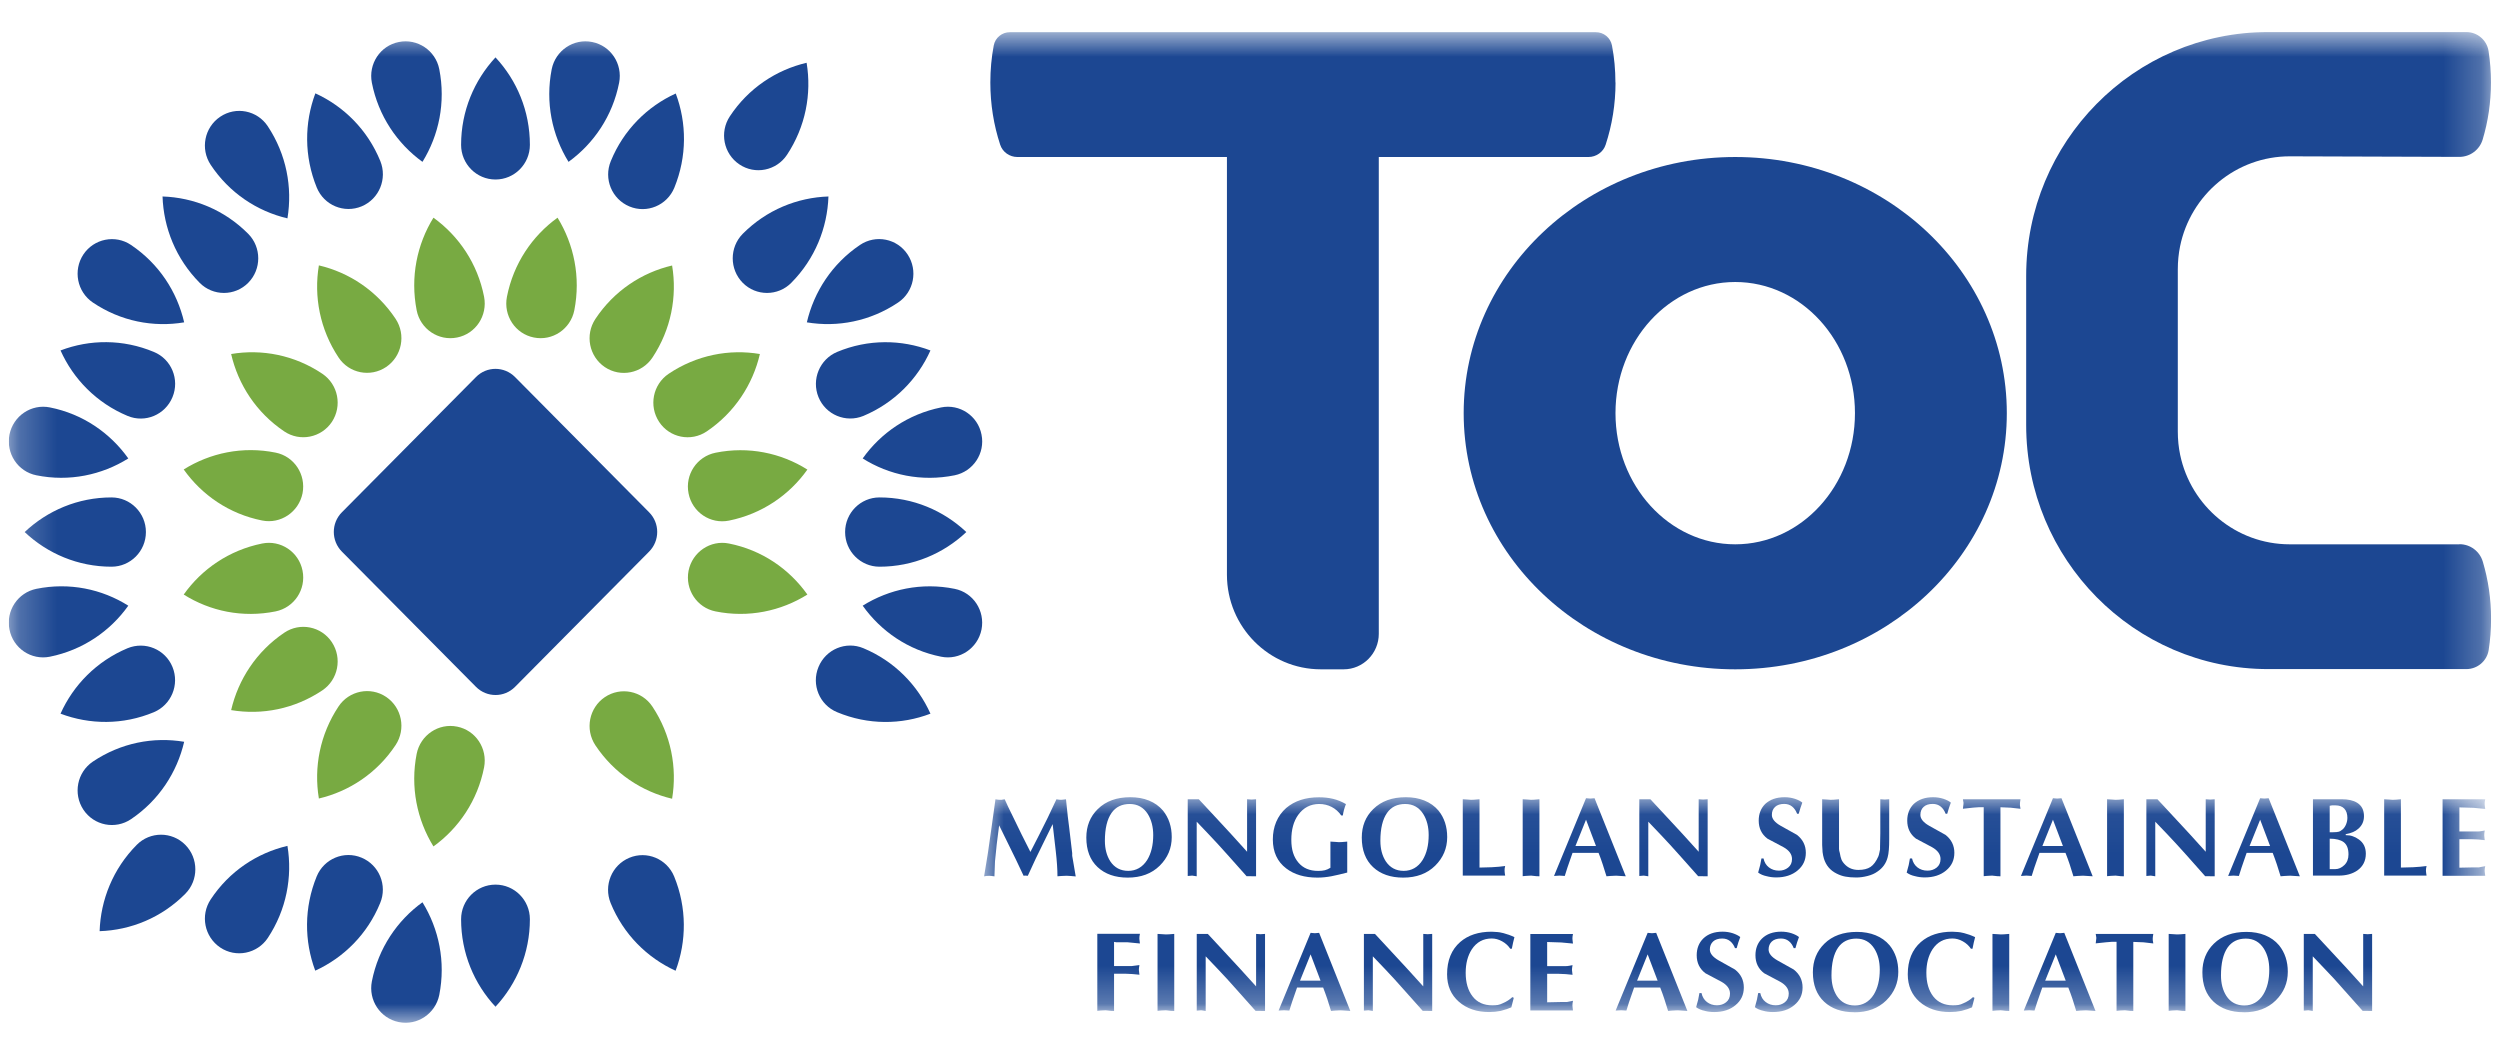
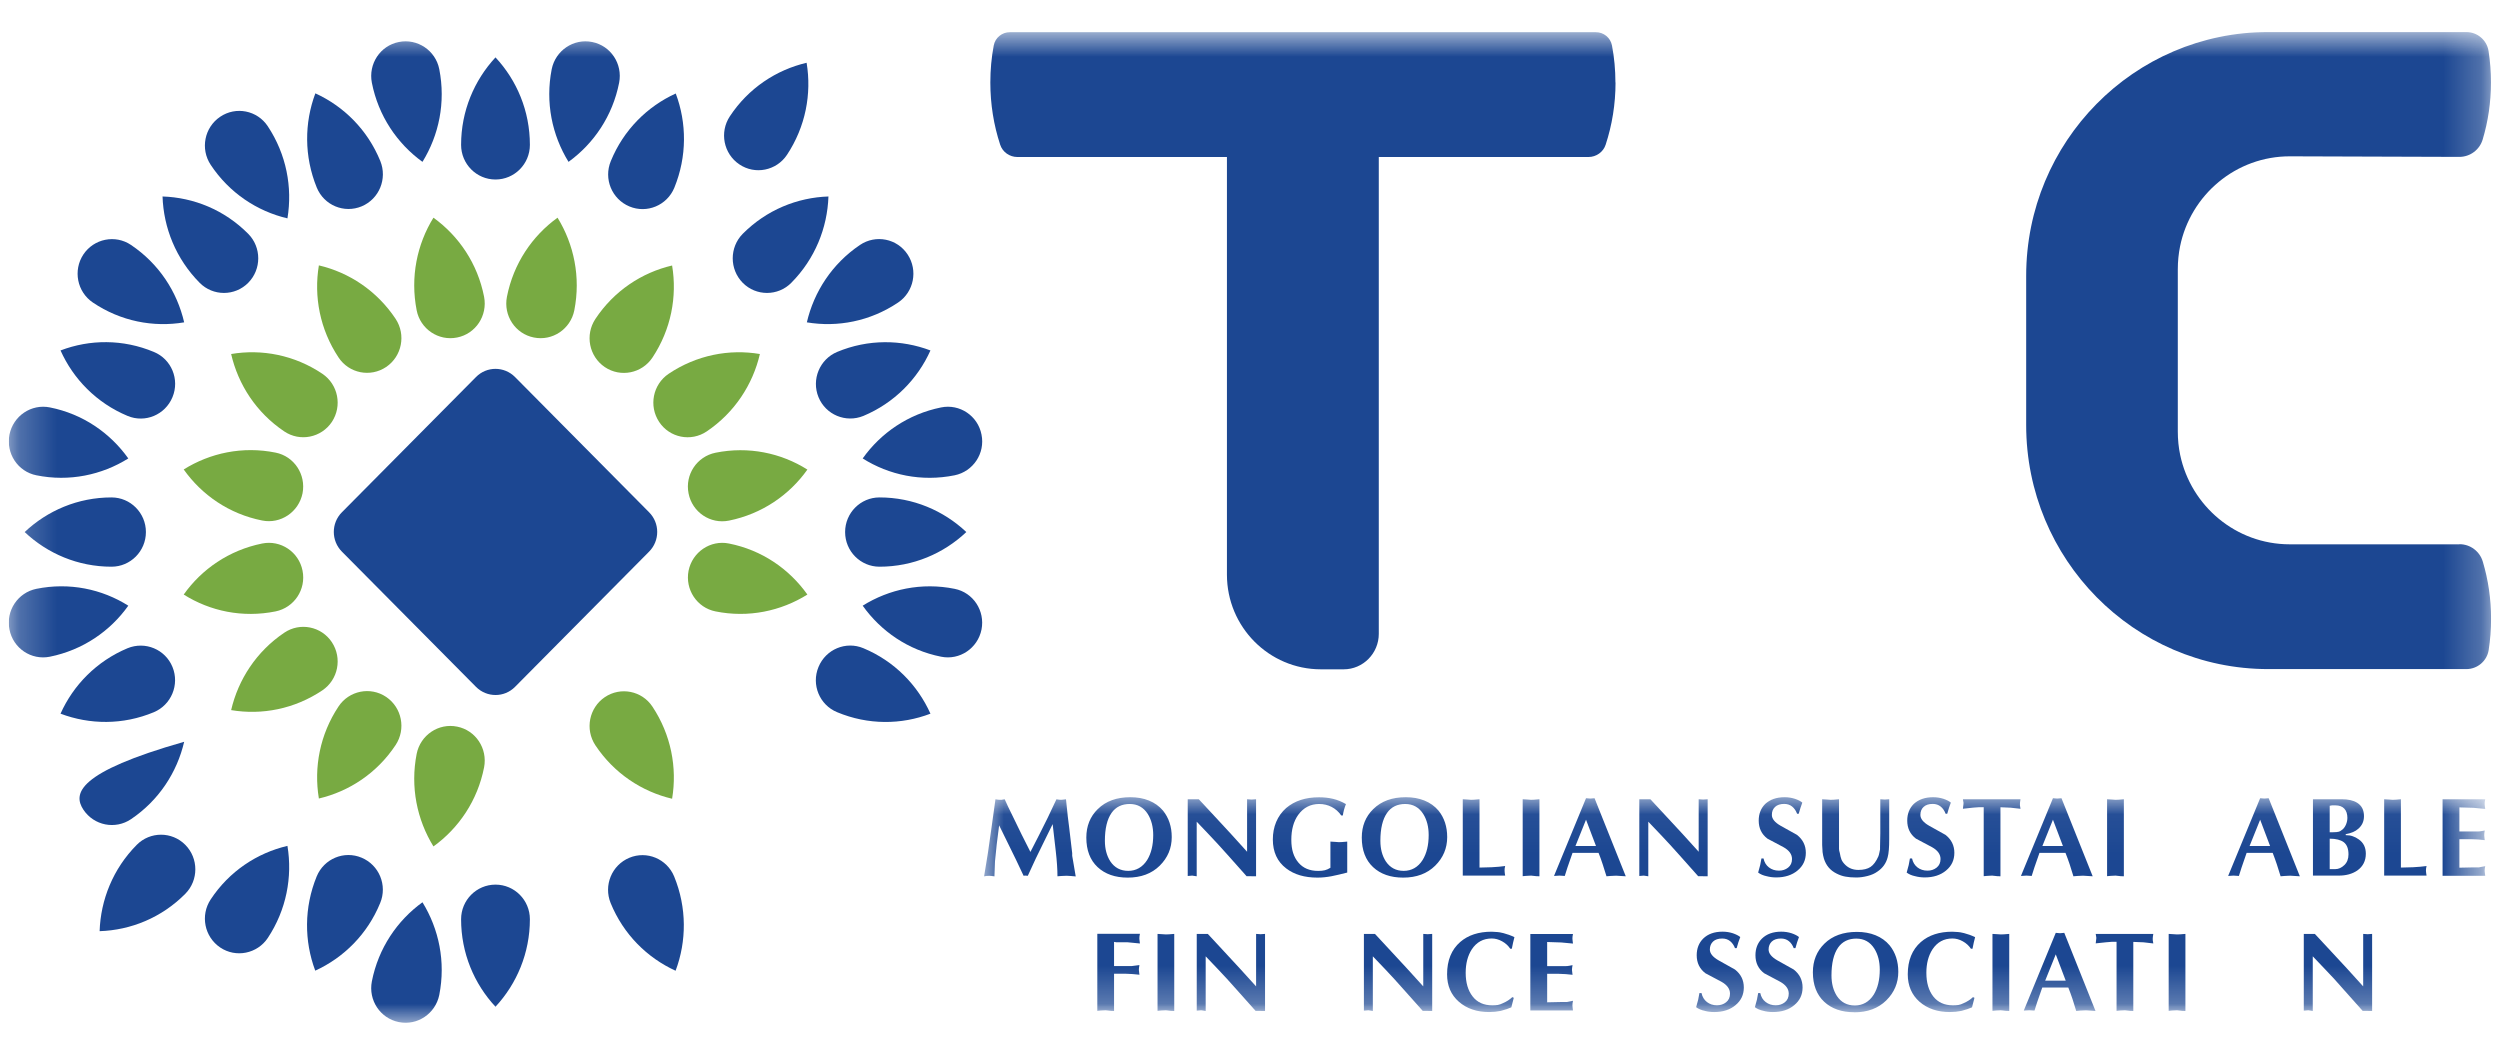
<svg xmlns="http://www.w3.org/2000/svg" width="66" height="28" viewBox="0 0 66 28" fill="none">
  <g clip-path="url(#clip0_365_1628)">
    <mask id="mask0_365_1628" style="mask-type:luminance" maskUnits="userSpaceOnUse" x="0" y="0" width="66" height="27">
      <path d="M65.77 0.846H0.231V26.999H65.77V0.846Z" fill="white" />
    </mask>
    <g mask="url(#mask0_365_1628)">
      <path d="M42.65 2.178C42.65 2.75 42.559 3.301 42.39 3.818C42.327 4.015 42.14 4.145 41.935 4.145H36.4V16.734C36.4 17.249 35.984 17.67 35.474 17.67H34.871C33.501 17.67 32.391 16.55 32.391 15.172V4.145H26.859C26.654 4.145 26.467 4.015 26.404 3.818C26.235 3.304 26.145 2.753 26.145 2.178C26.145 1.845 26.175 1.515 26.235 1.2C26.274 0.994 26.455 0.849 26.663 0.849H42.128C42.336 0.849 42.517 0.994 42.556 1.2C42.617 1.518 42.647 1.845 42.647 2.178" fill="#1C4792" />
      <path d="M64.932 14.367C65.216 14.367 65.466 14.555 65.547 14.83C65.689 15.306 65.764 15.811 65.764 16.335C65.764 16.616 65.743 16.892 65.701 17.161C65.656 17.452 65.402 17.664 65.113 17.664H59.883C58.109 17.664 56.507 16.937 55.349 15.763C54.2 14.597 53.491 12.993 53.491 11.222V7.284C53.491 5.513 54.2 3.909 55.349 2.744C56.504 1.572 58.109 0.846 59.879 0.846H65.11C65.402 0.846 65.653 1.058 65.698 1.348C65.74 1.618 65.761 1.893 65.761 2.178C65.761 2.701 65.686 3.204 65.544 3.679C65.463 3.955 65.21 4.142 64.926 4.142L60.462 4.127C59.029 4.121 57.831 5.144 57.554 6.503C57.515 6.697 57.494 6.9 57.494 7.109V11.392C57.494 11.604 57.515 11.812 57.557 12.012C57.841 13.359 59.029 14.37 60.45 14.37H64.926L64.932 14.367Z" fill="#1C4792" />
-       <path d="M45.81 14.37C44.064 14.37 42.649 12.82 42.649 10.907C42.649 8.994 44.064 7.445 45.81 7.445C47.557 7.445 48.971 8.994 48.971 10.907C48.971 12.82 47.557 14.37 45.81 14.37ZM45.81 4.145C41.85 4.145 38.641 7.172 38.641 10.907C38.641 14.643 41.85 17.67 45.81 17.67C49.771 17.67 52.98 14.643 52.98 10.907C52.98 7.172 49.771 4.145 45.81 4.145Z" fill="#1C4792" />
      <path d="M2.63 24.583C3.45 24.556 4.265 24.229 4.892 23.596C5.245 23.239 5.245 22.661 4.892 22.304C4.539 21.947 3.963 21.947 3.61 22.304C2.983 22.936 2.657 23.757 2.63 24.583Z" fill="#1C4792" />
      <path d="M21.295 1.657C20.495 1.845 19.759 2.326 19.268 3.071C18.99 3.492 19.102 4.058 19.518 4.339C19.934 4.621 20.498 4.506 20.776 4.088C21.268 3.346 21.43 2.478 21.295 1.66" fill="#1C4792" />
      <path d="M12.566 18.133C12.852 18.42 13.314 18.42 13.597 18.133L17.135 14.564C17.422 14.276 17.422 13.81 17.135 13.523L13.597 9.954C13.311 9.666 12.849 9.666 12.566 9.954L9.027 13.523C8.741 13.81 8.741 14.276 9.027 14.564L12.566 18.133Z" fill="#1C4792" />
      <path d="M13.081 1.515C12.52 2.12 12.173 2.932 12.173 3.824C12.173 4.33 12.58 4.739 13.081 4.739C13.582 4.739 13.989 4.33 13.989 3.824C13.989 2.932 13.645 2.12 13.081 1.515Z" fill="#1C4792" />
      <path d="M21.871 5.187C21.05 5.214 20.236 5.541 19.608 6.173C19.256 6.53 19.256 7.109 19.608 7.466C19.961 7.823 20.538 7.823 20.89 7.466C21.518 6.833 21.843 6.013 21.871 5.187Z" fill="#1C4792" />
      <path d="M25.511 14.046C24.911 13.48 24.105 13.132 23.218 13.132C22.718 13.132 22.311 13.541 22.311 14.046C22.311 14.552 22.718 14.961 23.218 14.961C24.105 14.961 24.911 14.613 25.511 14.046Z" fill="#1C4792" />
      <path d="M13.081 26.578C13.642 25.973 13.989 25.161 13.989 24.268C13.989 23.763 13.582 23.354 13.081 23.354C12.58 23.354 12.173 23.763 12.173 24.268C12.173 25.161 12.517 25.973 13.081 26.578Z" fill="#1C4792" />
      <path d="M0.651 14.046C1.252 14.613 2.057 14.961 2.944 14.961C3.444 14.961 3.852 14.552 3.852 14.046C3.852 13.541 3.444 13.132 2.944 13.132C2.057 13.132 1.252 13.48 0.651 14.046Z" fill="#1C4792" />
      <path d="M4.291 5.187C4.318 6.013 4.644 6.833 5.271 7.466C5.624 7.823 6.2 7.823 6.553 7.466C6.906 7.109 6.906 6.53 6.553 6.173C5.926 5.541 5.114 5.214 4.291 5.187Z" fill="#1C4792" />
      <path d="M17.838 2.469C17.09 2.811 16.462 3.428 16.125 4.254C15.932 4.721 16.152 5.256 16.616 5.45C17.078 5.644 17.609 5.423 17.802 4.957C18.14 4.13 18.131 3.246 17.841 2.472" fill="#1C4792" />
      <path d="M24.564 9.252C23.795 8.961 22.92 8.949 22.1 9.291C21.639 9.485 21.418 10.018 21.608 10.484C21.798 10.95 22.329 11.171 22.794 10.98C23.611 10.638 24.227 10.005 24.564 9.252Z" fill="#1C4792" />
      <path d="M24.564 18.841C24.226 18.087 23.614 17.455 22.794 17.113C22.332 16.919 21.801 17.14 21.608 17.609C21.415 18.075 21.635 18.611 22.1 18.802C22.92 19.144 23.795 19.135 24.564 18.841Z" fill="#1C4792" />
      <path d="M17.837 25.624C18.127 24.849 18.136 23.966 17.798 23.139C17.605 22.673 17.077 22.452 16.613 22.646C16.151 22.84 15.931 23.372 16.121 23.841C16.459 24.668 17.086 25.285 17.834 25.627" fill="#1C4792" />
      <path d="M8.324 25.625C9.072 25.282 9.7 24.665 10.037 23.839C10.231 23.372 10.01 22.837 9.546 22.643C9.084 22.449 8.554 22.67 8.361 23.136C8.023 23.963 8.032 24.846 8.321 25.621" fill="#1C4792" />
      <path d="M1.598 18.841C2.367 19.132 3.242 19.144 4.062 18.802C4.523 18.608 4.744 18.075 4.554 17.609C4.364 17.143 3.833 16.922 3.368 17.113C2.551 17.455 1.935 18.087 1.598 18.841Z" fill="#1C4792" />
      <path d="M1.598 9.252C1.935 10.005 2.548 10.638 3.368 10.98C3.83 11.174 4.361 10.953 4.554 10.484C4.747 10.018 4.527 9.482 4.062 9.291C3.245 8.949 2.367 8.958 1.598 9.252Z" fill="#1C4792" />
      <path d="M8.324 2.468C8.035 3.243 8.026 4.127 8.363 4.953C8.556 5.42 9.084 5.641 9.549 5.447C10.01 5.253 10.23 4.72 10.04 4.251C9.703 3.425 9.075 2.807 8.327 2.465" fill="#1C4792" />
      <path d="M15.009 4.273C15.675 3.791 16.173 3.062 16.345 2.184C16.442 1.688 16.125 1.206 15.633 1.109C15.142 1.01 14.665 1.333 14.565 1.827C14.393 2.705 14.574 3.567 15.009 4.273Z" fill="#1C4792" />
      <path d="M21.301 8.51C22.112 8.646 22.972 8.483 23.711 7.986C24.127 7.705 24.239 7.139 23.961 6.718C23.684 6.297 23.12 6.185 22.703 6.467C21.967 6.963 21.488 7.705 21.301 8.51Z" fill="#1C4792" />
      <path d="M22.775 15.99C23.255 16.665 23.976 17.164 24.845 17.337C25.336 17.437 25.813 17.113 25.912 16.619C26.009 16.123 25.692 15.642 25.201 15.545C24.332 15.369 23.472 15.554 22.775 15.99Z" fill="#1C4792" />
      <path d="M11.153 23.82C10.487 24.302 9.989 25.031 9.817 25.909C9.721 26.405 10.037 26.884 10.529 26.983C11.021 27.083 11.497 26.759 11.597 26.266C11.769 25.388 11.588 24.526 11.153 23.82Z" fill="#1C4792" />
-       <path d="M4.862 19.583C4.05 19.447 3.191 19.61 2.452 20.106C2.035 20.388 1.924 20.954 2.201 21.375C2.479 21.795 3.043 21.907 3.459 21.626C4.195 21.13 4.675 20.388 4.862 19.583Z" fill="#1C4792" />
+       <path d="M4.862 19.583C2.035 20.388 1.924 20.954 2.201 21.375C2.479 21.795 3.043 21.907 3.459 21.626C4.195 21.13 4.675 20.388 4.862 19.583Z" fill="#1C4792" />
      <path d="M3.387 12.103C2.907 11.428 2.186 10.929 1.318 10.756C0.826 10.656 0.349 10.98 0.25 11.473C0.153 11.97 0.47 12.451 0.962 12.548C1.83 12.724 2.69 12.539 3.387 12.103Z" fill="#1C4792" />
      <path d="M7.589 5.762C7.724 4.944 7.561 4.076 7.07 3.334C6.792 2.913 6.228 2.801 5.812 3.083C5.396 3.364 5.284 3.93 5.562 4.351C6.053 5.093 6.789 5.577 7.589 5.765" fill="#1C4792" />
      <path d="M22.775 12.103C23.472 12.542 24.329 12.724 25.201 12.548C25.692 12.448 26.012 11.967 25.912 11.474C25.816 10.977 25.336 10.656 24.845 10.756C23.976 10.932 23.252 11.431 22.775 12.103Z" fill="#1C4792" />
      <path d="M7.589 22.331C6.789 22.519 6.053 23 5.562 23.745C5.284 24.165 5.396 24.731 5.812 25.013C6.228 25.294 6.792 25.179 7.07 24.762C7.561 24.02 7.724 23.151 7.589 22.334" fill="#1C4792" />
      <path d="M3.387 15.99C2.69 15.551 1.833 15.369 0.961 15.545C0.47 15.645 0.15 16.123 0.25 16.619C0.346 17.116 0.826 17.437 1.317 17.337C2.186 17.161 2.91 16.662 3.387 15.99Z" fill="#1C4792" />
      <path d="M4.862 8.51C4.675 7.702 4.198 6.964 3.459 6.467C3.043 6.186 2.479 6.301 2.201 6.718C1.924 7.139 2.035 7.705 2.452 7.987C3.188 8.483 4.05 8.647 4.862 8.51Z" fill="#1C4792" />
      <path d="M11.153 4.273C11.588 3.57 11.769 2.705 11.597 1.827C11.5 1.333 11.021 1.01 10.529 1.109C10.037 1.206 9.721 1.688 9.817 2.184C9.989 3.059 10.484 3.788 11.153 4.273Z" fill="#1C4792" />
      <path d="M14.719 5.747C14.052 6.228 13.555 6.957 13.383 7.835C13.286 8.332 13.603 8.813 14.094 8.91C14.586 9.01 15.063 8.686 15.162 8.192C15.334 7.315 15.153 6.452 14.719 5.747Z" fill="#78AA42" />
      <path d="M20.061 9.346C19.25 9.209 18.39 9.373 17.651 9.869C17.235 10.151 17.123 10.717 17.401 11.138C17.678 11.558 18.242 11.67 18.658 11.389C19.394 10.892 19.874 10.151 20.061 9.346Z" fill="#78AA42" />
      <path d="M21.315 15.696C20.836 15.021 20.115 14.522 19.246 14.349C18.755 14.249 18.278 14.573 18.178 15.067C18.082 15.563 18.399 16.044 18.89 16.141C19.759 16.317 20.619 16.132 21.315 15.696Z" fill="#78AA42" />
      <path d="M17.744 21.084C17.88 20.267 17.717 19.398 17.225 18.656C16.948 18.236 16.384 18.124 15.967 18.405C15.551 18.687 15.44 19.253 15.717 19.674C16.209 20.415 16.945 20.899 17.744 21.087" fill="#78AA42" />
      <path d="M11.443 22.346C12.11 21.865 12.608 21.136 12.78 20.258C12.876 19.761 12.559 19.28 12.068 19.183C11.576 19.083 11.099 19.407 11 19.901C10.828 20.778 11.009 21.641 11.443 22.346Z" fill="#78AA42" />
      <path d="M6.102 18.747C6.913 18.883 7.773 18.72 8.512 18.224C8.928 17.942 9.039 17.376 8.762 16.955C8.484 16.535 7.92 16.422 7.504 16.704C6.768 17.2 6.289 17.942 6.102 18.747Z" fill="#78AA42" />
      <path d="M4.85 12.394C5.329 13.069 6.05 13.568 6.919 13.741C7.41 13.841 7.887 13.517 7.987 13.023C8.083 12.527 7.766 12.046 7.275 11.949C6.406 11.773 5.546 11.958 4.85 12.394Z" fill="#78AA42" />
      <path d="M8.418 7.009C8.282 7.826 8.445 8.695 8.937 9.436C9.214 9.857 9.778 9.969 10.195 9.688C10.611 9.406 10.722 8.84 10.445 8.419C9.953 7.678 9.217 7.193 8.418 7.006" fill="#78AA42" />
      <path d="M17.744 7.009C16.945 7.196 16.209 7.678 15.717 8.422C15.44 8.843 15.551 9.409 15.967 9.691C16.384 9.972 16.948 9.857 17.225 9.439C17.717 8.698 17.88 7.829 17.744 7.012" fill="#78AA42" />
      <path d="M21.315 12.397C20.619 11.958 19.762 11.776 18.89 11.952C18.398 12.052 18.079 12.53 18.178 13.026C18.275 13.523 18.754 13.844 19.246 13.744C20.115 13.568 20.839 13.069 21.315 12.397Z" fill="#78AA42" />
      <path d="M8.418 21.081C9.217 20.893 9.953 20.412 10.445 19.668C10.722 19.247 10.611 18.681 10.195 18.399C9.778 18.118 9.214 18.233 8.937 18.651C8.445 19.392 8.282 20.261 8.418 21.078" fill="#78AA42" />
      <path d="M4.85 15.696C5.546 16.135 6.403 16.317 7.275 16.141C7.766 16.041 8.086 15.563 7.987 15.066C7.89 14.57 7.41 14.249 6.919 14.349C6.05 14.525 5.326 15.024 4.85 15.696Z" fill="#78AA42" />
      <path d="M6.102 9.346C6.289 10.154 6.765 10.892 7.504 11.389C7.92 11.67 8.484 11.555 8.762 11.138C9.039 10.717 8.928 10.151 8.512 9.869C7.776 9.373 6.913 9.209 6.102 9.346Z" fill="#78AA42" />
      <path d="M11.443 5.747C11.009 6.449 10.828 7.315 11 8.192C11.096 8.686 11.576 9.01 12.068 8.91C12.559 8.813 12.876 8.332 12.78 7.835C12.608 6.957 12.113 6.231 11.443 5.747Z" fill="#78AA42" />
      <mask id="mask1_365_1628" style="mask-type:luminance" maskUnits="userSpaceOnUse" x="25" y="21" width="41" height="6">
        <path d="M65.611 21.046H25.979V26.721H65.611V21.046Z" fill="white" />
      </mask>
      <g mask="url(#mask1_365_1628)">
        <path d="M27.891 21.101L27.961 21.112L28.015 21.115L28.076 21.109L28.142 21.101L28.189 21.549L28.227 21.852L28.306 22.523C28.306 22.558 28.306 22.581 28.306 22.593C28.306 22.604 28.316 22.658 28.334 22.755L28.399 23.138L28.267 23.126L28.155 23.12L28.02 23.126L27.917 23.134C27.917 22.951 27.902 22.732 27.873 22.478L27.79 21.757L27.566 22.212L27.346 22.662L27.134 23.121L27.064 23.115L27.023 23.121L26.823 22.698L26.604 22.251L26.377 21.789L26.315 22.277L26.268 22.737L26.253 23.136L26.17 23.125L26.115 23.121L26.041 23.125L25.98 23.136L26.082 22.511L26.177 21.842L26.28 21.101L26.35 21.112L26.4 21.115H26.433C26.446 21.115 26.459 21.114 26.47 21.109L26.524 21.101L26.616 21.302L26.743 21.562L26.969 22.027L27.203 22.491L27.426 22.056L27.659 21.59L27.892 21.097L27.891 21.101Z" fill="#1C4792" />
        <path d="M29.169 22.197C29.169 22.41 29.217 22.59 29.311 22.738C29.422 22.905 29.581 22.991 29.786 22.991C29.991 22.991 30.164 22.895 30.285 22.704C30.391 22.532 30.445 22.313 30.445 22.045C30.445 21.83 30.397 21.645 30.303 21.491C30.19 21.315 30.032 21.225 29.825 21.225C29.618 21.225 29.455 21.303 29.344 21.462C29.228 21.629 29.169 21.874 29.169 22.198M29.771 23.169C29.439 23.169 29.174 23.076 28.976 22.891C28.778 22.706 28.679 22.445 28.679 22.113C28.679 21.807 28.78 21.557 28.982 21.359C29.196 21.149 29.483 21.046 29.841 21.046C30.2 21.046 30.505 21.164 30.704 21.401C30.857 21.591 30.934 21.824 30.934 22.1C30.934 22.393 30.828 22.645 30.616 22.855C30.404 23.064 30.122 23.169 29.771 23.169Z" fill="#1C4792" />
        <path d="M31.356 21.1H31.648L32.071 21.555L32.501 22.02L32.923 22.486V21.1L33.043 21.108L33.16 21.1V23.134L32.909 23.131L32.41 22.57L32.159 22.292L31.914 22.03L31.593 21.693V23.134L31.474 23.116L31.356 23.126V21.1Z" fill="#1C4792" />
        <path d="M35.569 23.035C35.413 23.076 35.273 23.108 35.149 23.133C35.026 23.156 34.903 23.169 34.781 23.169C34.442 23.169 34.168 23.089 33.957 22.927C33.721 22.748 33.603 22.493 33.603 22.161C33.603 21.829 33.721 21.537 33.957 21.33C34.178 21.143 34.466 21.048 34.822 21.048C34.949 21.048 35.073 21.061 35.19 21.089C35.308 21.117 35.422 21.163 35.533 21.228C35.495 21.321 35.467 21.421 35.45 21.528H35.409C35.342 21.431 35.257 21.356 35.156 21.303C35.055 21.251 34.946 21.225 34.827 21.225C34.598 21.225 34.414 21.32 34.274 21.51C34.151 21.683 34.091 21.902 34.091 22.169C34.091 22.436 34.153 22.624 34.277 22.771C34.401 22.919 34.575 22.992 34.799 22.992C34.869 22.992 34.929 22.986 34.977 22.974C35.024 22.963 35.073 22.94 35.123 22.909V22.218L35.254 22.226L35.345 22.233L35.428 22.23L35.567 22.218V23.036L35.569 23.035Z" fill="#1C4792" />
        <path d="M36.442 22.197C36.442 22.41 36.489 22.59 36.584 22.738C36.695 22.905 36.853 22.991 37.058 22.991C37.264 22.991 37.437 22.895 37.557 22.704C37.663 22.532 37.717 22.313 37.717 22.045C37.717 21.83 37.67 21.645 37.575 21.491C37.463 21.315 37.305 21.225 37.097 21.225C36.89 21.225 36.727 21.303 36.617 21.462C36.501 21.629 36.442 21.874 36.442 22.198M37.044 23.169C36.711 23.169 36.445 23.076 36.248 22.891C36.051 22.706 35.951 22.445 35.951 22.113C35.951 21.807 36.052 21.557 36.255 21.359C36.468 21.149 36.755 21.046 37.114 21.046C37.473 21.046 37.778 21.164 37.977 21.401C38.13 21.591 38.206 21.824 38.206 22.1C38.206 22.393 38.1 22.645 37.888 22.855C37.676 23.064 37.394 23.169 37.044 23.169Z" fill="#1C4792" />
        <path d="M39.059 22.904L39.382 22.895L39.568 22.882L39.736 22.863L39.723 22.93L39.721 22.989L39.726 23.051L39.736 23.116H38.617V21.1L38.746 21.108L38.837 21.115L38.92 21.112L39.059 21.1V22.904Z" fill="#1C4792" />
        <path d="M40.199 21.1L40.33 21.108L40.421 21.115L40.502 21.112L40.641 21.1V23.134L40.56 23.131L40.421 23.116L40.291 23.123L40.199 23.131V21.1Z" fill="#1C4792" />
        <path d="M42.134 22.334L41.871 21.64L41.592 22.334H42.134ZM41.516 22.513L41.379 22.907L41.31 23.125L41.17 23.116L41.026 23.125L41.871 21.073L41.984 21.082L42.096 21.073L42.92 23.134L42.775 23.125L42.665 23.118L42.52 23.125L42.411 23.134L42.311 22.817L42.258 22.663L42.202 22.516H41.516V22.513Z" fill="#1C4792" />
        <path d="M43.278 21.1H43.57L43.992 21.555L44.423 22.02L44.845 22.486V21.1L44.963 21.108L45.082 21.1V23.134L44.831 23.131L44.332 22.57L44.081 22.292L43.836 22.03L43.515 21.693V23.134L43.396 23.116L43.278 23.126V21.1Z" fill="#1C4792" />
        <path d="M47.443 21.482C47.413 21.401 47.369 21.338 47.312 21.292C47.255 21.246 47.185 21.223 47.103 21.223C46.999 21.223 46.919 21.249 46.862 21.302C46.806 21.354 46.777 21.424 46.777 21.513C46.777 21.616 46.854 21.711 47.007 21.799L47.441 22.041C47.596 22.164 47.674 22.321 47.674 22.514C47.674 22.707 47.601 22.86 47.456 22.981C47.31 23.103 47.121 23.164 46.891 23.164C46.798 23.164 46.714 23.152 46.637 23.131C46.55 23.113 46.477 23.082 46.415 23.036L46.469 22.837L46.502 22.663H46.557C46.578 22.763 46.625 22.842 46.699 22.899C46.772 22.956 46.86 22.985 46.965 22.985C47.058 22.985 47.137 22.959 47.206 22.905C47.274 22.851 47.309 22.776 47.309 22.678C47.309 22.553 47.234 22.449 47.082 22.364L46.66 22.14C46.506 22.023 46.43 21.865 46.43 21.663C46.43 21.487 46.487 21.339 46.601 21.225C46.73 21.107 46.899 21.046 47.115 21.046C47.209 21.046 47.301 21.061 47.387 21.089C47.473 21.118 47.538 21.151 47.581 21.189L47.531 21.331L47.486 21.482H47.443Z" fill="#1C4792" />
        <path d="M48.106 21.1L48.236 21.108L48.328 21.115L48.411 21.112L48.55 21.1V22.411C48.55 22.437 48.556 22.473 48.571 22.519C48.583 22.59 48.597 22.648 48.615 22.693C48.633 22.738 48.669 22.788 48.724 22.84C48.816 22.925 48.928 22.966 49.062 22.966C49.195 22.966 49.303 22.94 49.382 22.887C49.46 22.835 49.53 22.742 49.589 22.608C49.598 22.586 49.608 22.552 49.616 22.508C49.624 22.462 49.631 22.434 49.633 22.424V22.365L49.64 21.995V21.1L49.758 21.108L49.875 21.1V22.153C49.875 22.375 49.862 22.534 49.835 22.629C49.794 22.791 49.703 22.917 49.564 23.01C49.494 23.061 49.406 23.1 49.303 23.126C49.2 23.152 49.101 23.166 49.006 23.166C48.891 23.166 48.796 23.157 48.722 23.143C48.644 23.13 48.564 23.102 48.486 23.062C48.318 22.979 48.208 22.848 48.152 22.67C48.135 22.614 48.124 22.557 48.116 22.495L48.105 22.305V21.1H48.106Z" fill="#1C4792" />
        <path d="M51.364 21.482C51.334 21.401 51.29 21.338 51.233 21.292C51.176 21.246 51.105 21.223 51.024 21.223C50.92 21.223 50.84 21.249 50.783 21.302C50.727 21.354 50.698 21.424 50.698 21.513C50.698 21.616 50.775 21.711 50.928 21.799L51.362 22.041C51.517 22.164 51.595 22.321 51.595 22.514C51.595 22.707 51.522 22.86 51.377 22.981C51.231 23.103 51.042 23.164 50.812 23.164C50.719 23.164 50.635 23.152 50.558 23.131C50.471 23.113 50.398 23.082 50.336 23.036L50.39 22.837L50.422 22.663H50.478C50.499 22.763 50.547 22.842 50.62 22.899C50.693 22.956 50.781 22.985 50.886 22.985C50.979 22.985 51.058 22.959 51.127 22.905C51.195 22.851 51.23 22.776 51.23 22.678C51.23 22.553 51.155 22.449 51.003 22.364L50.581 22.14C50.427 22.023 50.351 21.865 50.351 21.663C50.351 21.487 50.408 21.339 50.522 21.225C50.651 21.107 50.821 21.046 51.036 21.046C51.13 21.046 51.222 21.061 51.308 21.089C51.394 21.118 51.459 21.151 51.502 21.189L51.452 21.331L51.407 21.482H51.364Z" fill="#1C4792" />
        <path d="M52.814 23.134L52.731 23.131L52.592 23.116L52.462 23.123L52.37 23.131V21.31H52.243L52.095 21.321L51.821 21.351L51.829 21.28L51.836 21.225V21.192C51.836 21.179 51.834 21.166 51.829 21.153L51.821 21.1H53.341L53.33 21.174L53.326 21.225C53.326 21.264 53.328 21.29 53.333 21.302L53.341 21.352L53.081 21.323L52.812 21.311V23.136L52.814 23.134Z" fill="#1C4792" />
        <path d="M54.461 22.334L54.198 21.64L53.919 22.334H54.461ZM53.843 22.513L53.706 22.907L53.637 23.125L53.497 23.116L53.353 23.125L54.198 21.073L54.311 21.082L54.423 21.073L55.247 23.134L55.102 23.125L54.992 23.118L54.847 23.125L54.738 23.134L54.639 22.817L54.585 22.663L54.529 22.516H53.843V22.513Z" fill="#1C4792" />
        <path d="M55.627 21.1L55.758 21.108L55.849 21.115L55.932 21.112L56.07 21.1V23.134L55.987 23.131L55.849 23.116L55.718 23.123L55.627 23.131V21.1Z" fill="#1C4792" />
-         <path d="M56.664 21.1H56.956L57.378 21.555L57.809 22.02L58.231 22.486V21.1L58.349 21.108L58.468 21.1V23.134L58.216 23.131L57.718 22.57L57.466 22.292L57.222 22.03L56.899 21.693V23.134L56.782 23.116L56.664 23.126V21.1Z" fill="#1C4792" />
        <path d="M59.93 22.334L59.668 21.64L59.389 22.334H59.93ZM59.312 22.513L59.176 22.907L59.107 23.125L58.967 23.116L58.823 23.125L59.668 21.073L59.781 21.082L59.893 21.073L60.716 23.134L60.571 23.125L60.462 23.118L60.317 23.125L60.208 23.134L60.108 22.817L60.054 22.663L59.999 22.516H59.312V22.513Z" fill="#1C4792" />
        <path d="M61.504 22.945H61.651C61.737 22.945 61.818 22.909 61.891 22.838C61.964 22.768 62 22.673 62 22.557C62 22.404 61.958 22.298 61.875 22.234C61.791 22.172 61.667 22.141 61.504 22.141V22.943V22.945ZM61.504 21.971H61.596C61.659 21.971 61.707 21.966 61.739 21.958C61.772 21.95 61.808 21.928 61.845 21.896C61.883 21.863 61.913 21.819 61.936 21.763C61.959 21.707 61.971 21.648 61.971 21.59C61.971 21.485 61.943 21.405 61.889 21.347C61.835 21.29 61.757 21.261 61.654 21.261H61.566L61.504 21.272V21.971ZM61.06 21.1H61.822C61.993 21.1 62.129 21.131 62.227 21.192C62.349 21.267 62.409 21.385 62.409 21.547C62.409 21.68 62.361 21.789 62.263 21.876C62.183 21.95 62.07 21.997 61.927 22.022V22.048C62 22.048 62.062 22.058 62.112 22.077C62.168 22.095 62.22 22.123 62.273 22.161C62.396 22.247 62.458 22.373 62.458 22.537C62.458 22.727 62.383 22.874 62.233 22.981C62.101 23.071 61.938 23.116 61.744 23.116H61.062V21.1H61.06Z" fill="#1C4792" />
        <path d="M63.384 22.904L63.706 22.895L63.892 22.882L64.061 22.863L64.048 22.93L64.045 22.989L64.051 23.051L64.061 23.116H62.942V21.1L63.072 21.108L63.163 21.115L63.246 21.112L63.384 21.1V22.904Z" fill="#1C4792" />
        <path d="M65.61 21.1L65.598 21.169L65.595 21.228L65.601 21.29L65.61 21.356L65.297 21.326L64.928 21.315V21.951H65.412C65.445 21.951 65.479 21.948 65.513 21.941C65.548 21.935 65.576 21.93 65.598 21.925L65.587 21.994L65.584 22.053L65.59 22.115L65.598 22.18L65.421 22.162L65.235 22.154H64.928V22.907L65.297 22.899H65.442L65.61 22.866L65.598 22.935L65.595 22.994L65.601 23.056L65.61 23.121H64.484V21.1H65.61Z" fill="#1C4792" />
        <path d="M29.412 26.689L29.329 26.686L29.191 26.671L29.06 26.677L28.969 26.686V24.653H30.094L30.082 24.722L30.079 24.781L30.086 24.843L30.094 24.908L29.766 24.876H29.465C29.442 24.869 29.424 24.867 29.411 24.867V25.504H29.877L30.081 25.478L30.07 25.547L30.066 25.605L30.073 25.668L30.081 25.733L29.895 25.715L29.721 25.707H29.411V26.69L29.412 26.689Z" fill="#1C4792" />
        <path d="M30.559 24.655L30.687 24.663L30.779 24.669L30.862 24.666L31 24.655V26.689L30.917 26.686L30.779 26.671L30.65 26.677L30.559 26.686V24.655Z" fill="#1C4792" />
        <path d="M31.594 24.655H31.886L32.308 25.11L32.739 25.576L33.161 26.041V24.655L33.278 24.663L33.397 24.655V26.689L33.146 26.686L32.647 26.126L32.396 25.846L32.151 25.584L31.83 25.247V26.689L31.711 26.671L31.594 26.681V24.655Z" fill="#1C4792" />
-         <path d="M34.862 25.889L34.6 25.195L34.321 25.889H34.862ZM34.244 26.067L34.107 26.461L34.039 26.679L33.898 26.671L33.755 26.679L34.6 24.627L34.712 24.637L34.825 24.627L35.648 26.689L35.503 26.679L35.394 26.672L35.249 26.679L35.139 26.689L35.04 26.371L34.986 26.218L34.931 26.07H34.244V26.067Z" fill="#1C4792" />
        <path d="M36.007 24.655H36.299L36.721 25.11L37.152 25.576L37.574 26.041V24.655L37.691 24.663L37.81 24.655V26.689L37.559 26.686L37.06 26.126L36.809 25.846L36.565 25.584L36.243 25.247V26.689L36.124 26.671L36.007 26.681V24.655Z" fill="#1C4792" />
        <path d="M39.964 26.342L39.899 26.594C39.832 26.625 39.739 26.656 39.622 26.687L39.473 26.71L39.314 26.718C38.989 26.718 38.723 26.628 38.515 26.447C38.307 26.265 38.203 26.024 38.203 25.722C38.203 25.355 38.319 25.07 38.549 24.869C38.759 24.687 39.036 24.597 39.379 24.597L39.532 24.606C39.558 24.609 39.579 24.612 39.596 24.614C39.612 24.615 39.645 24.622 39.692 24.635C39.788 24.66 39.884 24.694 39.981 24.741L39.945 24.887L39.912 25.047H39.871C39.818 24.967 39.746 24.9 39.656 24.851C39.566 24.8 39.473 24.776 39.382 24.776C39.157 24.776 38.981 24.872 38.854 25.065C38.748 25.231 38.694 25.435 38.694 25.681C38.694 25.941 38.754 26.149 38.877 26.306C38.999 26.463 39.172 26.541 39.397 26.541C39.451 26.541 39.498 26.538 39.539 26.532C39.579 26.525 39.627 26.509 39.677 26.484C39.773 26.443 39.857 26.389 39.925 26.324L39.963 26.342H39.964Z" fill="#1C4792" />
        <path d="M41.527 24.655L41.515 24.724L41.512 24.782L41.518 24.845L41.527 24.91L41.214 24.881L40.845 24.869V25.506H41.329C41.362 25.506 41.396 25.503 41.43 25.496C41.465 25.489 41.492 25.485 41.515 25.48L41.504 25.548L41.5 25.607L41.507 25.669L41.515 25.735L41.337 25.717L41.151 25.709H40.845V26.461L41.214 26.453H41.359L41.527 26.421L41.515 26.489L41.512 26.548L41.518 26.61L41.527 26.676H40.401V24.658H41.527V24.655Z" fill="#1C4792" />
-         <path d="M43.761 25.889L43.498 25.195L43.219 25.889H43.761ZM43.142 26.067L43.005 26.461L42.937 26.679L42.797 26.671L42.653 26.679L43.498 24.627L43.611 24.637L43.723 24.627L44.547 26.689L44.401 26.679L44.292 26.672L44.147 26.679L44.038 26.689L43.938 26.371L43.885 26.218L43.829 26.07H43.142V26.067Z" fill="#1C4792" />
        <path d="M45.806 25.036C45.776 24.956 45.732 24.892 45.675 24.846C45.618 24.8 45.548 24.777 45.467 24.777C45.362 24.777 45.282 24.803 45.225 24.856C45.17 24.908 45.14 24.979 45.14 25.067C45.14 25.17 45.217 25.265 45.37 25.353L45.804 25.596C45.959 25.718 46.037 25.875 46.037 26.069C46.037 26.262 45.964 26.414 45.819 26.535C45.673 26.658 45.484 26.718 45.255 26.718C45.161 26.718 45.077 26.707 45 26.685C44.914 26.667 44.84 26.636 44.778 26.59L44.832 26.391L44.865 26.217H44.92C44.941 26.317 44.989 26.396 45.062 26.453C45.135 26.51 45.224 26.54 45.328 26.54C45.421 26.54 45.501 26.514 45.569 26.46C45.638 26.406 45.672 26.33 45.672 26.232C45.672 26.108 45.597 26.003 45.445 25.918L45.023 25.694C44.87 25.578 44.793 25.419 44.793 25.218C44.793 25.041 44.85 24.893 44.964 24.779C45.09 24.656 45.261 24.596 45.475 24.596C45.569 24.596 45.66 24.61 45.747 24.638C45.833 24.668 45.899 24.701 45.943 24.738L45.892 24.88L45.848 25.031H45.804L45.806 25.036Z" fill="#1C4792" />
        <path d="M47.356 25.036C47.327 24.956 47.283 24.892 47.226 24.846C47.169 24.8 47.099 24.777 47.017 24.777C46.913 24.777 46.833 24.803 46.776 24.856C46.721 24.908 46.691 24.979 46.691 25.067C46.691 25.17 46.768 25.265 46.921 25.353L47.355 25.596C47.51 25.718 47.588 25.875 47.588 26.069C47.588 26.262 47.515 26.414 47.369 26.535C47.224 26.658 47.035 26.718 46.805 26.718C46.712 26.718 46.627 26.707 46.551 26.685C46.464 26.667 46.391 26.636 46.329 26.59L46.383 26.391L46.416 26.217H46.471C46.492 26.317 46.539 26.396 46.613 26.453C46.686 26.51 46.774 26.54 46.879 26.54C46.972 26.54 47.052 26.514 47.12 26.46C47.188 26.406 47.223 26.33 47.223 26.232C47.223 26.108 47.148 26.003 46.996 25.918L46.574 25.694C46.42 25.578 46.344 25.419 46.344 25.218C46.344 25.041 46.401 24.893 46.515 24.779C46.641 24.656 46.812 24.596 47.025 24.596C47.12 24.596 47.211 24.61 47.298 24.638C47.384 24.668 47.45 24.701 47.493 24.738L47.443 24.88L47.399 25.031H47.355L47.356 25.036Z" fill="#1C4792" />
        <path d="M48.351 25.751C48.351 25.964 48.398 26.144 48.493 26.293C48.604 26.46 48.762 26.545 48.968 26.545C49.173 26.545 49.346 26.45 49.467 26.258C49.572 26.087 49.626 25.867 49.626 25.599C49.626 25.384 49.579 25.2 49.484 25.046C49.372 24.869 49.214 24.779 49.006 24.779C48.799 24.779 48.636 24.858 48.526 25.016C48.41 25.183 48.351 25.429 48.351 25.753M48.953 26.723C48.62 26.723 48.354 26.63 48.157 26.445C47.96 26.26 47.86 26 47.86 25.668C47.86 25.362 47.962 25.111 48.164 24.913C48.375 24.705 48.662 24.602 49.023 24.602C49.383 24.602 49.687 24.72 49.886 24.957C50.039 25.147 50.115 25.38 50.115 25.656C50.115 25.949 50.01 26.201 49.797 26.411C49.585 26.62 49.303 26.725 48.953 26.725" fill="#1C4792" />
        <path d="M52.126 26.342L52.061 26.594C51.994 26.625 51.901 26.656 51.784 26.687L51.635 26.71L51.476 26.718C51.151 26.718 50.885 26.628 50.676 26.447C50.47 26.265 50.365 26.024 50.365 25.722C50.365 25.355 50.481 25.07 50.711 24.869C50.921 24.687 51.199 24.597 51.541 24.597L51.694 24.606C51.72 24.609 51.742 24.612 51.758 24.614C51.774 24.615 51.807 24.622 51.854 24.635C51.95 24.66 52.046 24.694 52.143 24.741L52.107 24.887L52.074 25.047H52.033C51.979 24.967 51.908 24.9 51.818 24.851C51.728 24.8 51.635 24.776 51.544 24.776C51.319 24.776 51.143 24.872 51.016 25.065C50.91 25.231 50.856 25.435 50.856 25.681C50.856 25.941 50.916 26.149 51.038 26.306C51.161 26.463 51.334 26.541 51.559 26.541C51.613 26.541 51.658 26.538 51.701 26.532C51.742 26.525 51.789 26.509 51.839 26.484C51.935 26.443 52.019 26.389 52.087 26.324L52.124 26.342H52.126Z" fill="#1C4792" />
        <path d="M52.601 24.655L52.731 24.663L52.822 24.669L52.904 24.666L53.044 24.655V26.689L52.961 26.686L52.822 26.671L52.692 26.677L52.601 26.686V24.655Z" fill="#1C4792" />
        <path d="M54.535 25.889L54.272 25.195L53.993 25.889H54.535ZM53.917 26.067L53.78 26.461L53.711 26.679L53.571 26.671L53.428 26.679L54.272 24.627L54.385 24.637L54.497 24.627L55.321 26.689L55.176 26.679L55.067 26.672L54.922 26.679L54.812 26.689L54.713 26.371L54.659 26.218L54.603 26.07H53.917V26.067Z" fill="#1C4792" />
        <path d="M56.32 26.689L56.237 26.686L56.098 26.671L55.968 26.677L55.877 26.686V24.864H55.749L55.601 24.876L55.327 24.905L55.335 24.835L55.342 24.779V24.746C55.342 24.733 55.34 24.72 55.335 24.707L55.327 24.655H56.847L56.836 24.728L56.832 24.779C56.832 24.818 56.834 24.845 56.839 24.856L56.847 24.907L56.588 24.877L56.319 24.866V26.691L56.32 26.689Z" fill="#1C4792" />
        <path d="M57.253 24.655L57.382 24.663L57.474 24.669L57.556 24.666L57.695 24.655V26.689L57.613 26.686L57.474 26.671L57.344 26.677L57.253 26.686V24.655Z" fill="#1C4792" />
-         <path d="M58.634 25.751C58.634 25.964 58.681 26.144 58.776 26.293C58.886 26.46 59.045 26.545 59.25 26.545C59.456 26.545 59.628 26.45 59.749 26.258C59.855 26.087 59.909 25.867 59.909 25.599C59.909 25.384 59.862 25.2 59.767 25.046C59.655 24.869 59.496 24.779 59.289 24.779C59.082 24.779 58.919 24.858 58.808 25.016C58.692 25.183 58.634 25.429 58.634 25.753M59.235 26.723C58.903 26.723 58.637 26.63 58.439 26.445C58.242 26.26 58.143 26 58.143 25.668C58.143 25.362 58.244 25.111 58.446 24.913C58.658 24.705 58.945 24.602 59.305 24.602C59.666 24.602 59.969 24.72 60.168 24.957C60.321 25.147 60.398 25.38 60.398 25.656C60.398 25.949 60.292 26.201 60.08 26.411C59.868 26.62 59.586 26.725 59.235 26.725" fill="#1C4792" />
        <path d="M60.82 24.655H61.112L61.535 25.11L61.967 25.576L62.388 26.041V24.655L62.507 24.663L62.624 24.655V26.689L62.373 26.686L61.874 26.126L61.625 25.846L61.378 25.584L61.057 25.247V26.689L60.939 26.671L60.82 26.681V24.655Z" fill="#1C4792" />
      </g>
    </g>
  </g>
  <defs>
    <clipPath id="clip0_365_1628">
      <rect width="65.538" height="26.308" fill="white" transform="translate(0.231 0.846)" />
    </clipPath>
  </defs>
</svg>